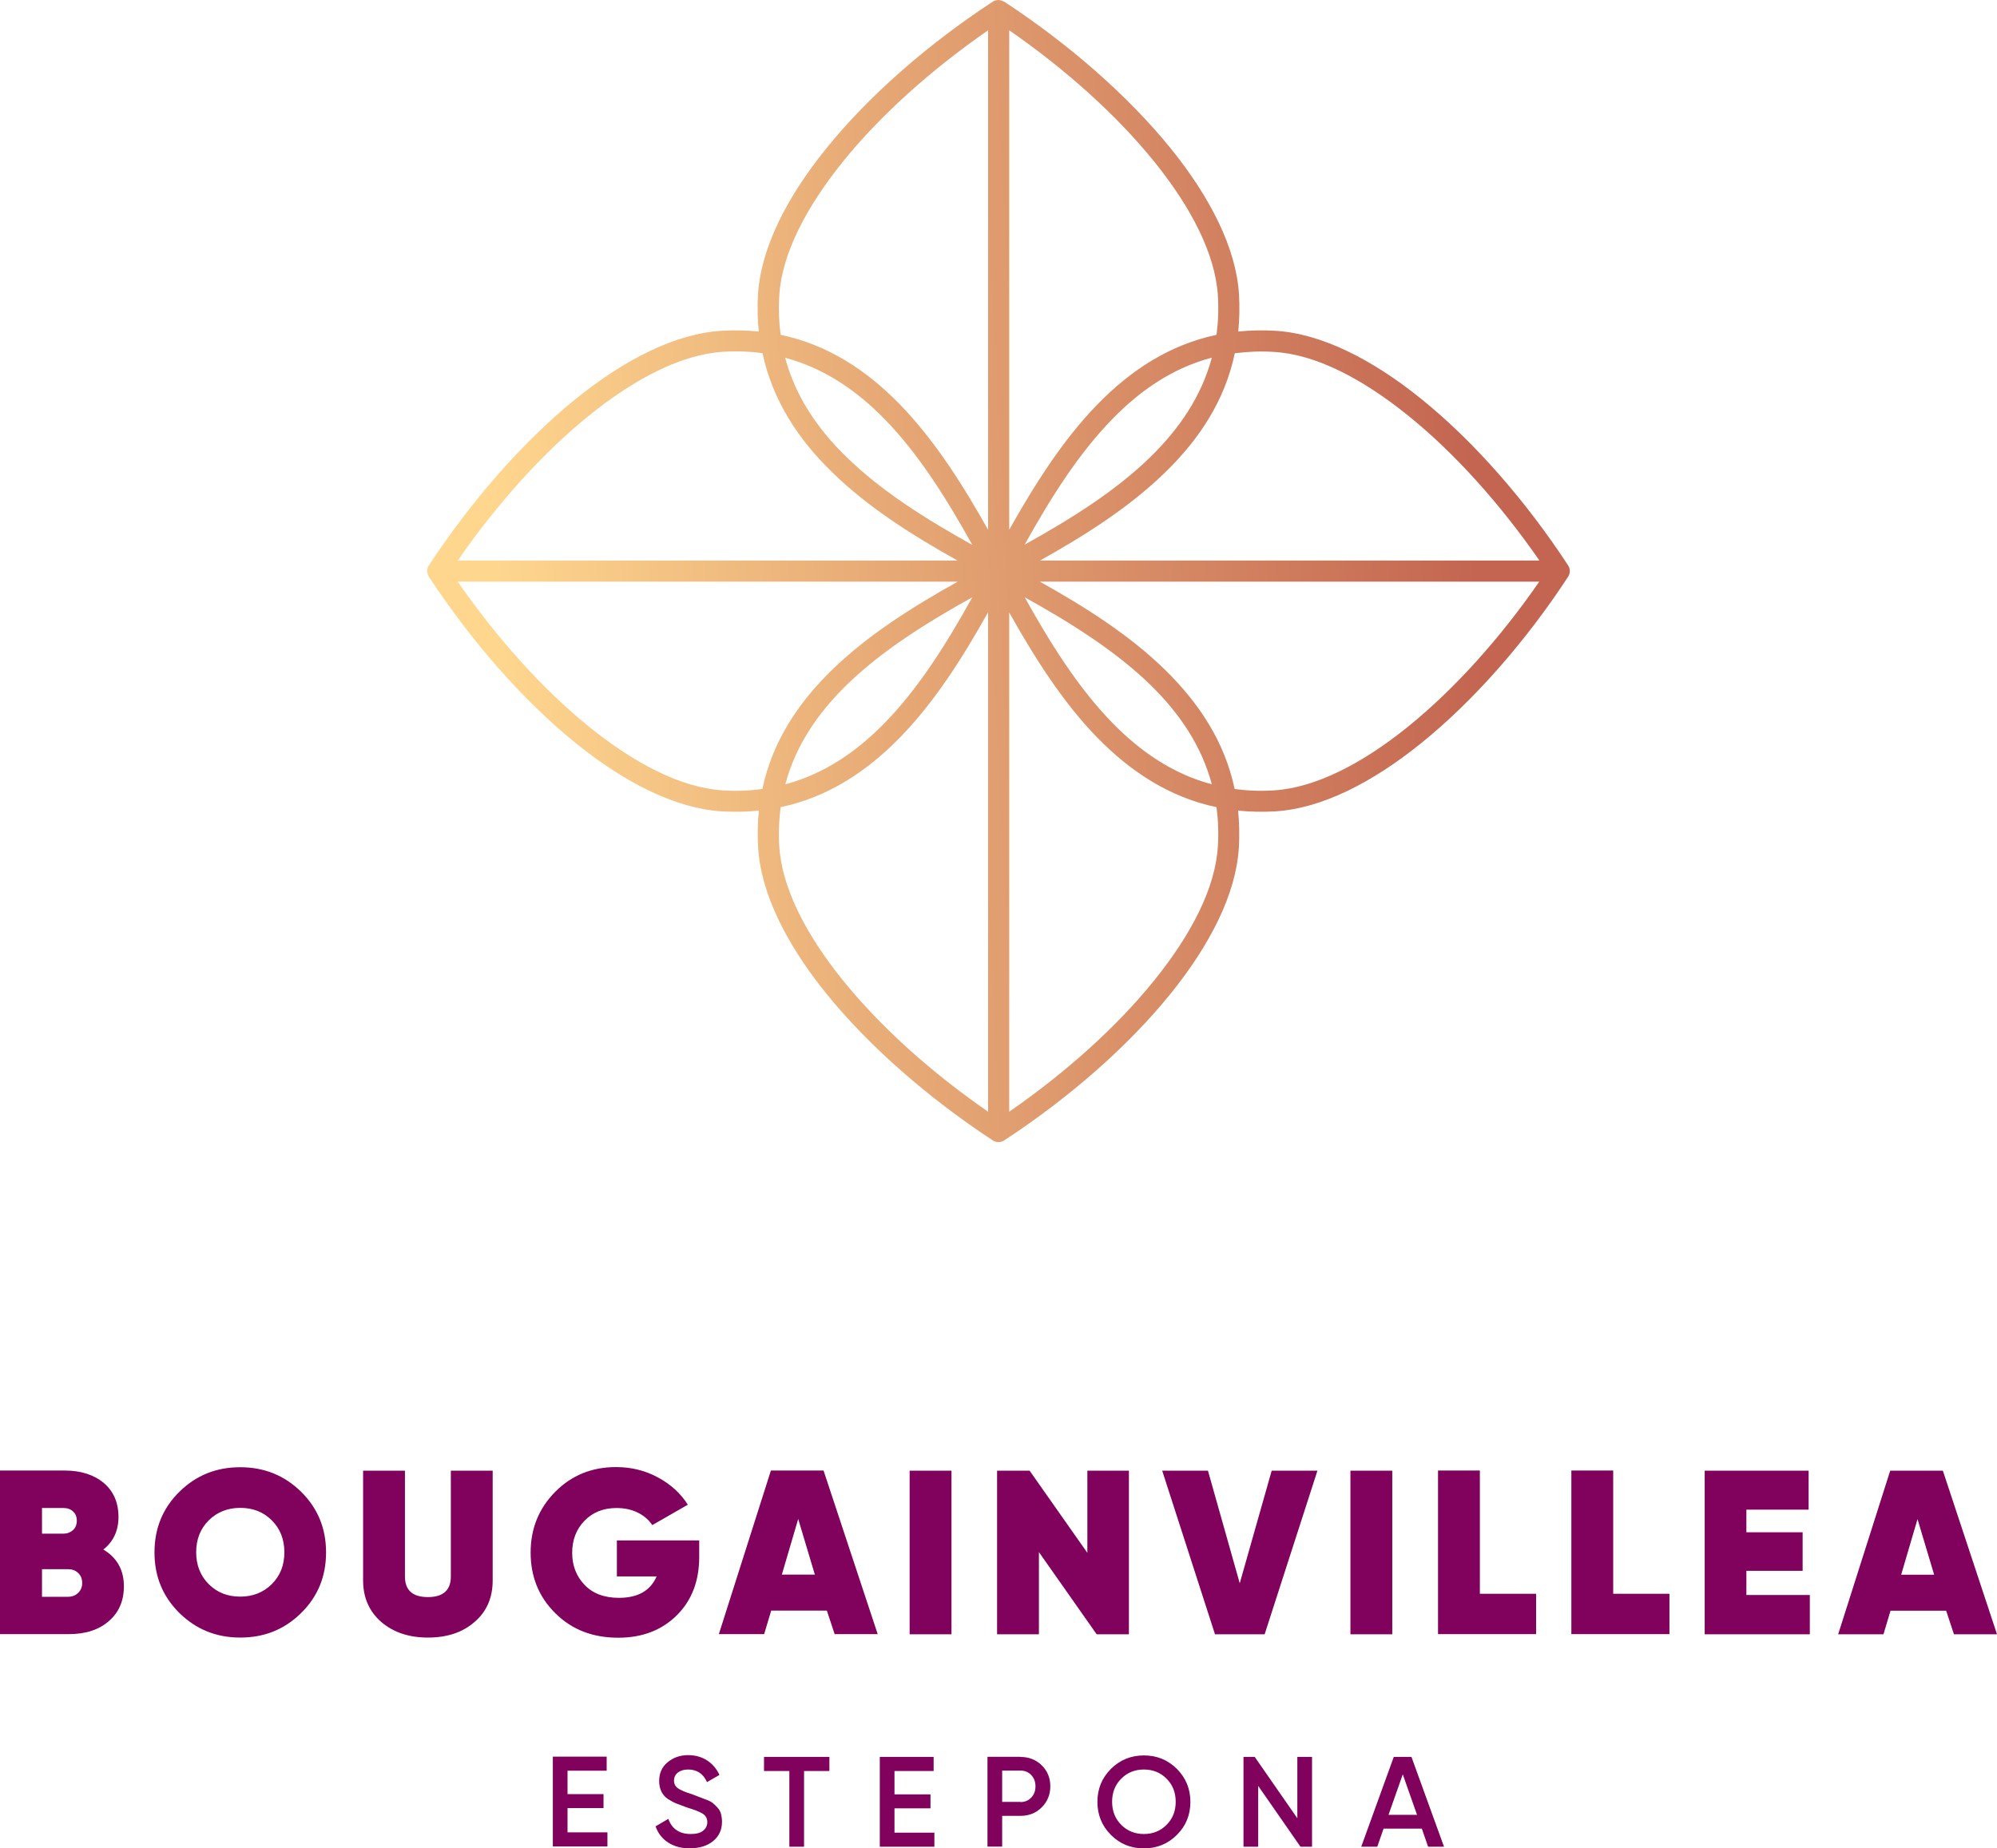
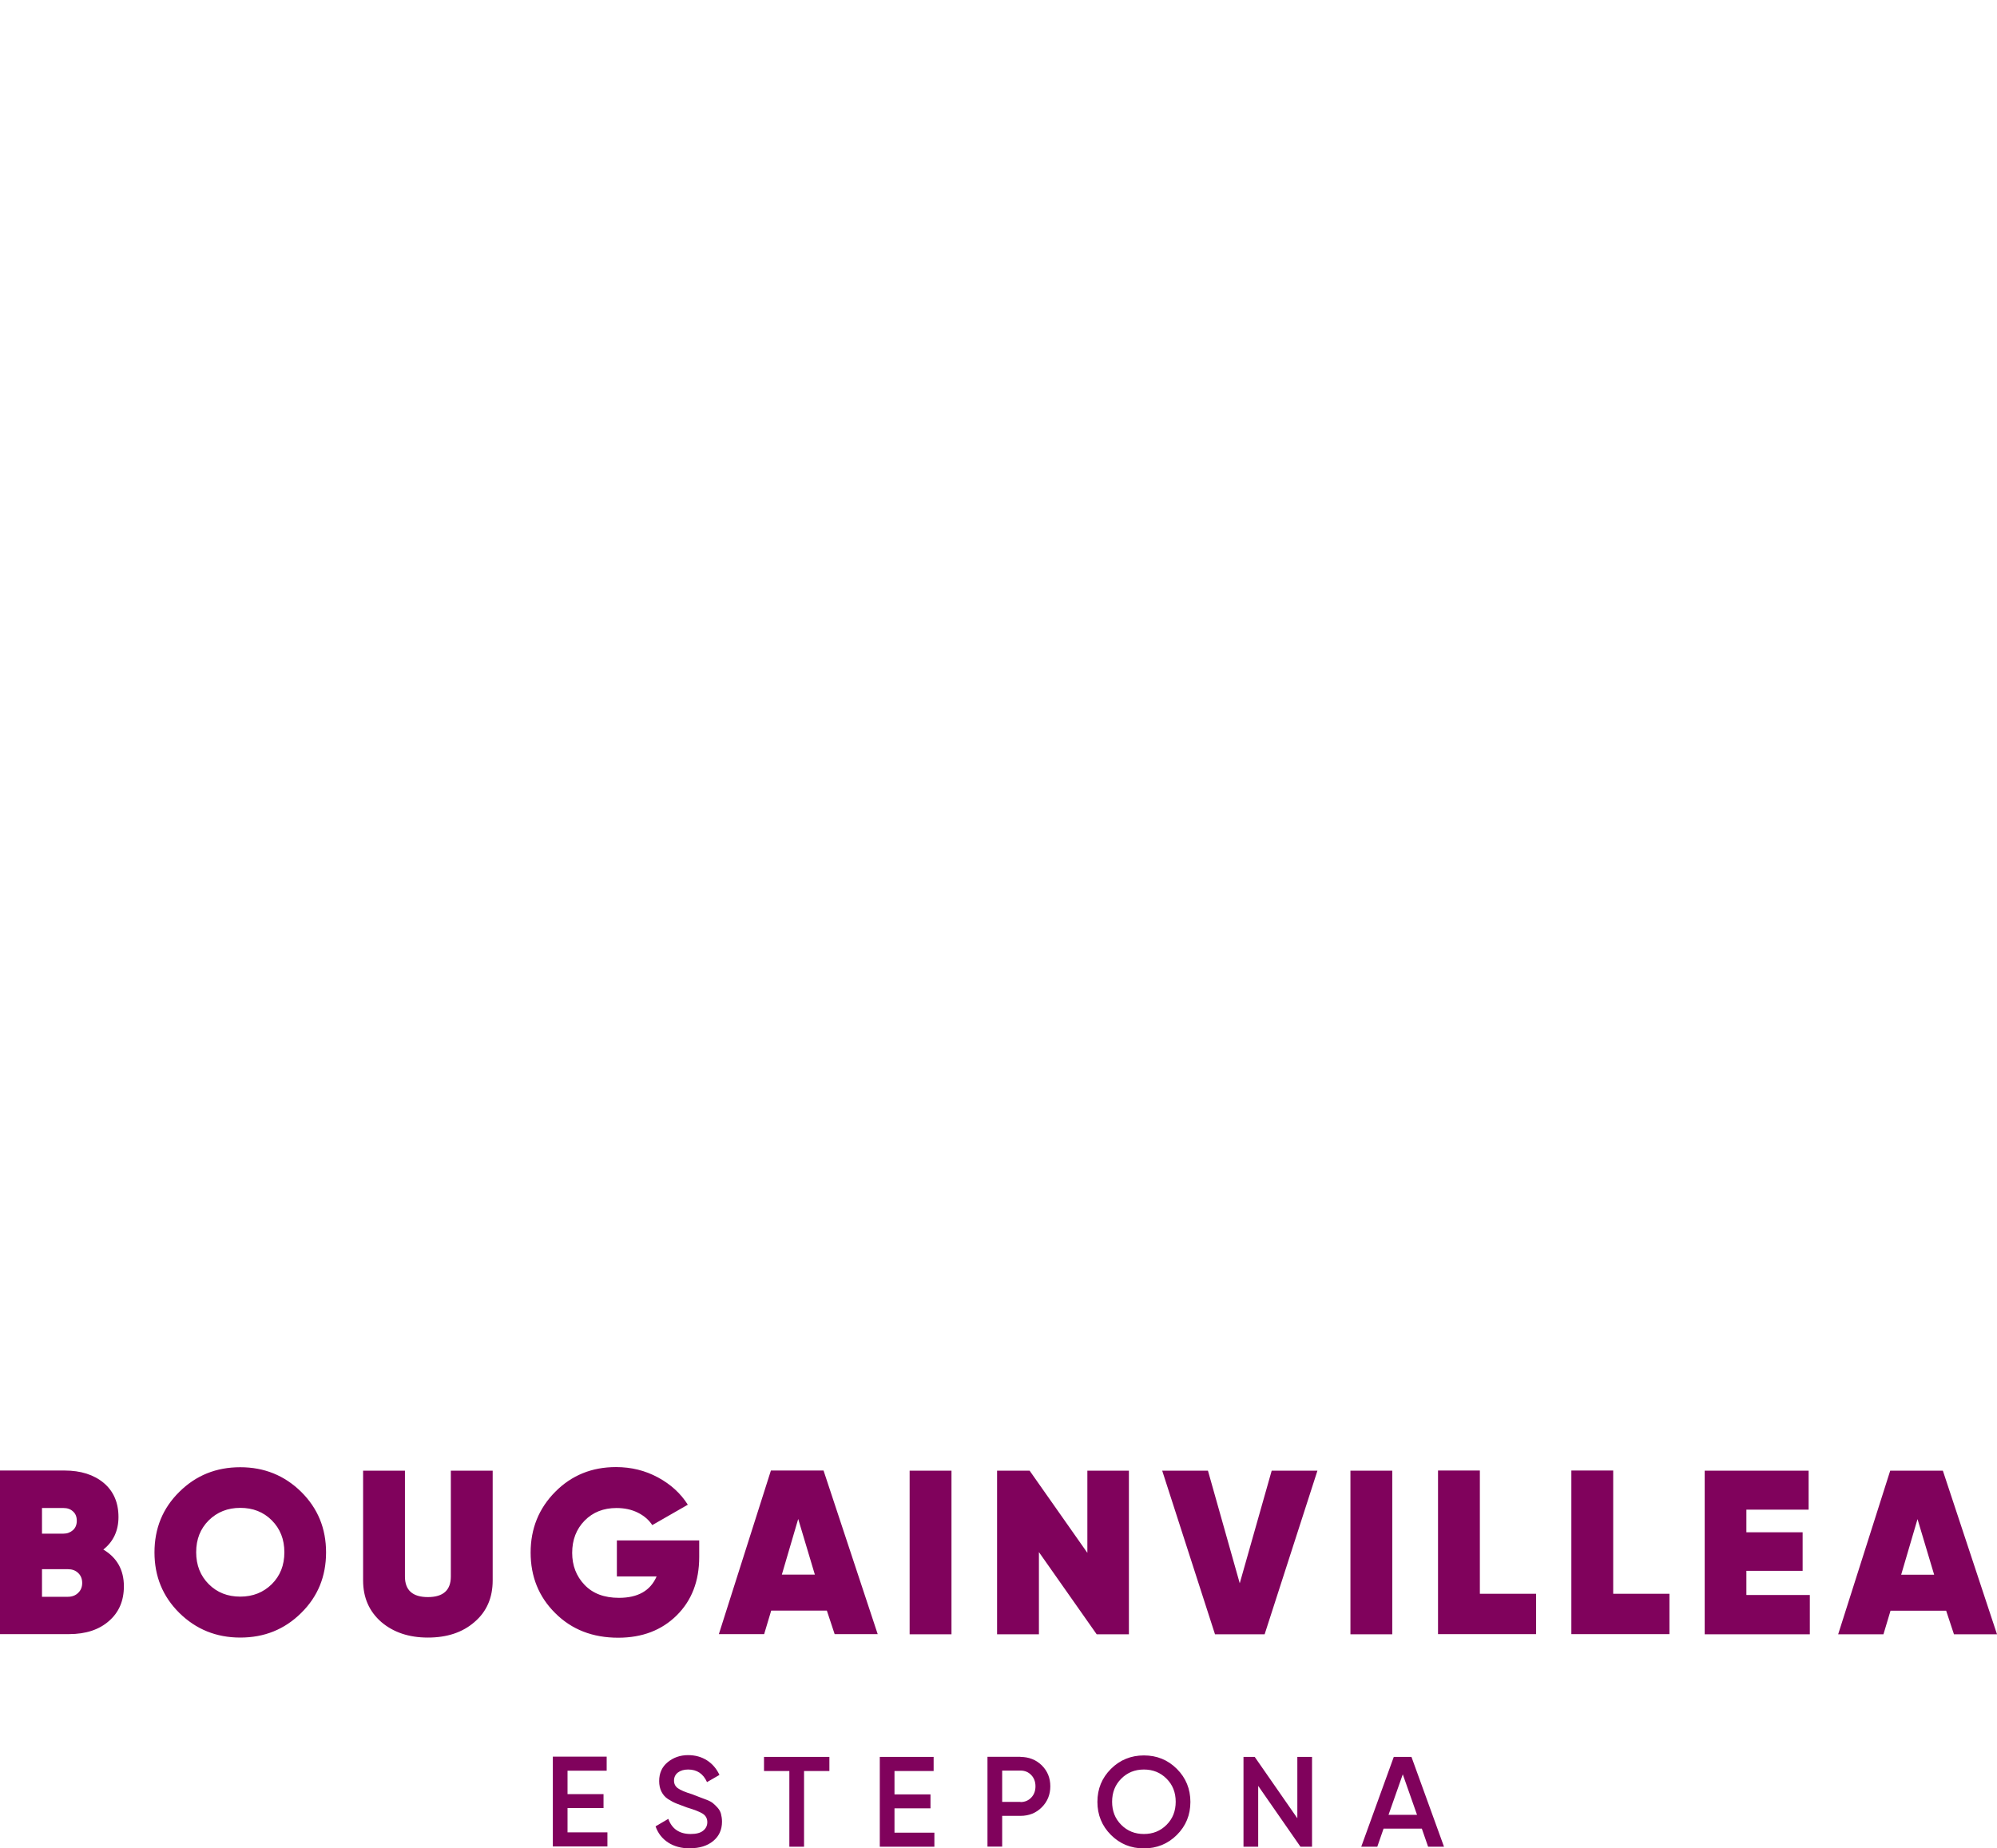
<svg xmlns="http://www.w3.org/2000/svg" xml:space="preserve" width="51.59mm" height="47.762mm" version="1.1" style="shape-rendering:geometricPrecision; text-rendering:geometricPrecision; image-rendering:optimizeQuality; fill-rule:evenodd; clip-rule:evenodd" viewBox="0 0 133.15 123.27">
  <defs>
    <style type="text/css"> .fil1 {fill:#80025C;fill-rule:nonzero} .fil0 {fill:url(#id0);fill-rule:nonzero} </style>
    <linearGradient id="id0" gradientUnits="userSpaceOnUse" x1="32.43" y1="23.94" x2="97.85" y2="20.7">
      <stop offset="0" style="stop-opacity:1; stop-color:#FED68E" />
      <stop offset="1" style="stop-opacity:1; stop-color:#C36551" />
    </linearGradient>
  </defs>
  <g id="Слой_x0020_1">
-     <path class="fil0" d="M80.8 23.85c-2.57,0.68 -4.73,2.15 -6.58,4.04l-0.03 0.03c-2.32,2.37 -4.2,5.4 -5.87,8.4 2.99,-1.66 6.01,-3.53 8.37,-5.83l0.03 -0.03c1.91,-1.87 3.39,-4.03 4.08,-6.61zm0 28.46c-0.69,-2.59 -2.17,-4.75 -4.08,-6.62 -2.37,-2.31 -5.4,-4.19 -8.4,-5.86 1.67,3 3.55,6.03 5.87,8.4 1.87,1.91 4.03,3.39 6.62,4.08zm-15.97 -15.97c-1.67,-3 -3.55,-6.04 -5.86,-8.4 -1.87,-1.91 -4.03,-3.39 -6.62,-4.08 0.69,2.59 2.17,4.75 4.08,6.61 2.37,2.32 5.4,4.2 8.4,5.87zm-12.48 15.97c2.59,-0.69 4.75,-2.17 6.62,-4.08l0.03 -0.03c2.3,-2.36 4.17,-5.38 5.83,-8.37 -3,1.67 -6.03,3.55 -8.4,5.87l-0.03 0.03c-1.89,1.86 -3.36,4.01 -4.04,6.58zm11.48 -13.52l-33.31 0c2.59,3.74 5.64,7.16 8.76,9.68 3.07,2.48 6.18,4.08 8.93,4.24 0.92,0.06 1.79,0.02 2.62,-0.09 0.66,-3.13 2.35,-5.69 4.58,-7.88l0.04 -0.04c2.39,-2.34 5.4,-4.23 8.39,-5.9zm38.81 0l-33.31 0c2.99,1.67 5.99,3.56 8.38,5.91 2.24,2.2 3.95,4.78 4.61,7.92 0.83,0.11 1.7,0.15 2.62,0.09 2.75,-0.17 5.87,-1.77 8.93,-4.24 3.12,-2.52 6.17,-5.93 8.76,-9.68zm-33.31 -1.41l33.31 0c-2.59,-3.74 -5.64,-7.16 -8.76,-9.67 -3.07,-2.48 -6.18,-4.08 -8.93,-4.24 -0.92,-0.06 -1.79,-0.02 -2.62,0.09 -0.66,3.15 -2.37,5.73 -4.62,7.92l-0.04 0.04c-2.39,2.33 -5.37,4.21 -8.34,5.87zm-38.81 0l33.32 0c-2.99,-1.67 -5.99,-3.56 -8.38,-5.91 -2.25,-2.19 -3.95,-4.78 -4.62,-7.92 -0.83,-0.11 -1.7,-0.15 -2.62,-0.09 -2.76,0.17 -5.87,1.77 -8.93,4.24 -3.12,2.52 -6.17,5.93 -8.76,9.67zm35.36 -2.05l0 -33.31c-3.74,2.59 -7.16,5.64 -9.68,8.76 -2.47,3.07 -4.08,6.18 -4.24,8.93 -0.06,0.92 -0.02,1.79 0.09,2.62 3.15,0.66 5.73,2.37 7.92,4.61 2.34,2.4 4.23,5.4 5.91,8.39zm0 38.81l0 -33.31c-1.66,2.97 -3.54,5.96 -5.87,8.35l-0.04 0.04c-2.2,2.24 -4.78,3.95 -7.92,4.61 -0.11,0.83 -0.15,1.7 -0.09,2.62 0.17,2.76 1.77,5.87 4.24,8.93 2.52,3.12 5.93,6.17 9.68,8.76zm1.41 -33.31l0 33.31c3.74,-2.59 7.16,-5.64 9.67,-8.76 2.48,-3.07 4.08,-6.18 4.24,-8.93 0.06,-0.92 0.02,-1.79 -0.09,-2.62 -3.14,-0.66 -5.72,-2.37 -7.92,-4.61 -2.34,-2.39 -4.23,-5.4 -5.91,-8.39zm0 -38.81l0 33.31c1.68,-2.99 3.57,-5.99 5.9,-8.38l0.04 -0.04c2.19,-2.23 4.76,-3.92 7.88,-4.58 0.11,-0.83 0.15,-1.7 0.09,-2.62 -0.17,-2.76 -1.77,-5.87 -4.24,-8.93 -2.52,-3.12 -5.93,-6.17 -9.67,-8.76zm-0.32 -1.9c4.28,2.81 8.24,6.26 11.09,9.78 2.65,3.28 4.36,6.66 4.55,9.73 0.05,0.86 0.03,1.68 -0.05,2.48 0.79,-0.08 1.62,-0.1 2.48,-0.05 3.07,0.19 6.45,1.9 9.73,4.55 3.53,2.85 6.97,6.8 9.78,11.09 0.16,0.24 0.15,0.54 0,0.77 -2.81,4.29 -6.26,8.24 -9.79,11.09 -3.28,2.65 -6.66,4.36 -9.73,4.55 -0.86,0.05 -1.69,0.03 -2.48,-0.05 0.08,0.79 0.1,1.62 0.05,2.48 -0.19,3.07 -1.9,6.45 -4.55,9.73 -2.85,3.53 -6.8,6.97 -11.09,9.78 -0.23,0.15 -0.53,0.16 -0.77,0 -4.28,-2.81 -8.24,-6.26 -11.09,-9.78 -2.65,-3.28 -4.36,-6.66 -4.55,-9.73 -0.05,-0.86 -0.04,-1.68 0.05,-2.48 -0.79,0.08 -1.62,0.1 -2.48,0.05 -3.07,-0.19 -6.45,-1.9 -9.73,-4.55 -3.53,-2.85 -6.97,-6.8 -9.79,-11.09 -0.15,-0.23 -0.16,-0.53 0,-0.77 2.81,-4.28 6.26,-8.24 9.78,-11.09 3.28,-2.65 6.66,-4.36 9.73,-4.55 0.86,-0.05 1.69,-0.03 2.48,0.05 -0.08,-0.79 -0.1,-1.62 -0.05,-2.48 0.19,-3.07 1.9,-6.45 4.55,-9.73 2.85,-3.53 6.8,-6.97 11.09,-9.78 0.24,-0.16 0.54,-0.15 0.77,0z" />
    <path class="fil1" d="M92.58 121.03l1.9 0 -0.95 -2.7 -0.95 2.7zm2.64 2.13l-0.42 -1.21 -2.55 0 -0.42 1.21 -1.07 0 2.17 -5.99 1.18 0 2.17 5.99 -1.06 0zm-8.72 -5.99l0.98 0 0 5.99 -0.77 0 -2.82 -4.06 0 4.06 -0.98 0 0 -5.99 0.75 0 2.84 4.09 0 -4.09zm-11.74 4.53c0.41,0.41 0.91,0.61 1.51,0.61 0.6,0 1.1,-0.2 1.51,-0.61 0.41,-0.41 0.61,-0.92 0.61,-1.54 0,-0.62 -0.2,-1.13 -0.61,-1.54 -0.41,-0.41 -0.91,-0.61 -1.51,-0.61 -0.6,0 -1.1,0.2 -1.51,0.61 -0.41,0.41 -0.61,0.92 -0.61,1.54 0,0.62 0.2,1.13 0.61,1.54zm3.71 0.67c-0.6,0.6 -1.34,0.9 -2.2,0.9 -0.87,0 -1.6,-0.3 -2.2,-0.9 -0.6,-0.6 -0.9,-1.34 -0.9,-2.2 0,-0.87 0.3,-1.6 0.9,-2.2 0.6,-0.6 1.34,-0.9 2.2,-0.9 0.87,0 1.6,0.3 2.2,0.9 0.6,0.6 0.9,1.34 0.9,2.2 0,0.87 -0.3,1.6 -0.9,2.2zm-10.43 -2.19c0.29,0 0.53,-0.1 0.72,-0.3 0.19,-0.2 0.28,-0.45 0.28,-0.75 0,-0.3 -0.09,-0.55 -0.28,-0.75 -0.19,-0.2 -0.43,-0.3 -0.72,-0.3l-1.22 0 0 2.09 1.22 0zm0 -3.01c0.56,0 1.04,0.19 1.42,0.56 0.38,0.38 0.57,0.84 0.57,1.4 0,0.55 -0.19,1.02 -0.57,1.4 -0.38,0.38 -0.85,0.57 -1.42,0.57l-1.22 0 0 2.05 -0.98 0 0 -5.99 2.21 0zm-8.39 5.05l2.65 0 0 0.94 -3.64 0 0 -5.99 3.59 0 0 0.94 -2.61 0 0 1.56 2.4 0 0 0.93 -2.4 0 0 1.62zm-4.35 -5.05l0 0.94 -1.69 0 0 5.05 -0.98 0 0 -5.05 -1.69 0 0 -0.94 4.36 0zm-9.28 6.1c-0.58,0 -1.07,-0.13 -1.47,-0.39 -0.4,-0.26 -0.68,-0.62 -0.84,-1.08l0.85 -0.5c0.24,0.67 0.74,1.01 1.49,1.01 0.37,0 0.65,-0.07 0.83,-0.22 0.18,-0.14 0.28,-0.33 0.28,-0.57 0,-0.24 -0.1,-0.43 -0.3,-0.56 -0.2,-0.13 -0.56,-0.27 -1.06,-0.42 -0.28,-0.1 -0.51,-0.19 -0.69,-0.26 -0.18,-0.07 -0.37,-0.17 -0.57,-0.3 -0.2,-0.13 -0.34,-0.3 -0.44,-0.5 -0.1,-0.2 -0.15,-0.43 -0.15,-0.7 0,-0.53 0.19,-0.95 0.57,-1.26 0.38,-0.31 0.83,-0.47 1.36,-0.47 0.48,0 0.9,0.12 1.26,0.35 0.36,0.23 0.64,0.56 0.83,0.97l-0.83 0.48c-0.25,-0.56 -0.67,-0.84 -1.26,-0.84 -0.28,0 -0.51,0.07 -0.68,0.2 -0.17,0.13 -0.26,0.32 -0.26,0.54 0,0.22 0.09,0.39 0.26,0.51 0.18,0.13 0.49,0.26 0.95,0.4 0.22,0.09 0.39,0.15 0.49,0.19 0.1,0.04 0.25,0.1 0.45,0.17 0.19,0.07 0.34,0.15 0.44,0.23 0.1,0.08 0.2,0.18 0.31,0.3 0.11,0.12 0.19,0.26 0.23,0.41 0.04,0.16 0.07,0.33 0.07,0.53 0,0.54 -0.2,0.97 -0.59,1.29 -0.39,0.32 -0.9,0.48 -1.54,0.48zm80.74 -18.25l2.2 0 -1.11 -3.71 -1.09 3.71zm3.52 3.97l-0.52 -1.57 -3.71 0 -0.47 1.57 -3.02 0 3.47 -10.91 3.51 0 3.61 10.91 -2.87 0zm-13.83 -2.62l4.22 0 0 2.62 -7.01 0 0 -10.91 6.93 0 0 2.6 -4.15 0 0 1.51 3.75 0 0 2.57 -3.75 0 0 1.6zm-8.89 -0.08l3.75 0 0 2.69 -6.54 0 0 -10.91 2.79 0 0 8.21zm-8.89 0l3.75 0 0 2.69 -6.54 0 0 -10.91 2.79 0 0 8.21zm-8.63 -8.21l2.79 0 0 10.91 -2.79 0 0 -10.91zm-9.03 10.91l-3.52 -10.91 3.05 0 2.12 7.51 2.13 -7.51 3.05 0 -3.52 10.91 -3.32 0zm-8.51 -10.91l2.77 0 0 10.91 -2.15 0 -3.85 -5.48 0 5.48 -2.79 0 0 -10.91 2.17 0 3.85 5.48 0 -5.48zm-11.85 0l2.79 0 0 10.91 -2.79 0 0 -10.91zm-8.52 6.93l2.2 0 -1.11 -3.71 -1.09 3.71zm3.52 3.97l-0.52 -1.57 -3.71 0 -0.47 1.57 -3.02 0 3.47 -10.91 3.51 0 3.61 10.91 -2.87 0zm-9.03 -6.25l0 1.11c0,1.6 -0.5,2.9 -1.5,3.89 -1,0.99 -2.3,1.49 -3.9,1.49 -1.7,0 -3.1,-0.54 -4.2,-1.64 -1.1,-1.09 -1.64,-2.44 -1.64,-4.04 0,-1.6 0.55,-2.95 1.64,-4.05 1.09,-1.1 2.44,-1.65 4.05,-1.65 1.02,0 1.95,0.23 2.8,0.69 0.85,0.46 1.51,1.06 1.99,1.82l-2.37 1.36c-0.22,-0.34 -0.54,-0.62 -0.96,-0.83 -0.42,-0.21 -0.9,-0.31 -1.43,-0.31 -0.86,0 -1.57,0.28 -2.12,0.84 -0.55,0.56 -0.83,1.28 -0.83,2.15 0,0.84 0.27,1.55 0.82,2.13 0.55,0.58 1.31,0.87 2.3,0.87 1.27,0 2.1,-0.48 2.51,-1.43l-2.65 0 0 -2.4 5.5 0zm-14.98 5.44c-0.8,0.7 -1.84,1.04 -3.11,1.04 -1.27,0 -2.3,-0.35 -3.11,-1.04 -0.8,-0.7 -1.21,-1.62 -1.21,-2.77l0 -7.32 2.79 0 0 7.06c0,0.91 0.51,1.37 1.53,1.37 1.02,0 1.53,-0.46 1.53,-1.37l0 -7.06 2.79 0 0 7.32c0,1.15 -0.4,2.08 -1.21,2.77zm-17.72 -2.52c0.56,0.56 1.26,0.83 2.1,0.83 0.84,0 1.54,-0.28 2.1,-0.83 0.56,-0.56 0.84,-1.26 0.84,-2.13 0,-0.86 -0.28,-1.57 -0.84,-2.13 -0.56,-0.56 -1.26,-0.83 -2.1,-0.83 -0.84,0 -1.54,0.28 -2.1,0.83 -0.56,0.56 -0.84,1.26 -0.84,2.13 0,0.86 0.28,1.57 0.84,2.13zm6.16 1.92c-1.11,1.1 -2.46,1.64 -4.06,1.64 -1.6,0 -2.95,-0.55 -4.06,-1.64 -1.11,-1.1 -1.66,-2.44 -1.66,-4.04 0,-1.6 0.55,-2.95 1.66,-4.04 1.11,-1.1 2.46,-1.64 4.06,-1.64 1.6,0 2.95,0.55 4.06,1.64 1.11,1.1 1.66,2.44 1.66,4.04 0,1.6 -0.55,2.95 -1.66,4.04zm-15.55 -1.08c0.28,0 0.51,-0.09 0.68,-0.26 0.18,-0.17 0.27,-0.39 0.27,-0.66 0,-0.28 -0.09,-0.5 -0.27,-0.67 -0.18,-0.17 -0.4,-0.25 -0.68,-0.25l-1.73 0 0 1.84 1.73 0zm-0.3 -5.92l-1.43 0 0 1.71 1.43 0c0.25,0 0.46,-0.08 0.63,-0.23 0.17,-0.15 0.26,-0.36 0.26,-0.63 0,-0.26 -0.08,-0.47 -0.25,-0.62 -0.17,-0.16 -0.38,-0.23 -0.64,-0.23zm2.66 2.77c0.91,0.54 1.37,1.36 1.37,2.45 0,0.97 -0.33,1.74 -1,2.32 -0.66,0.58 -1.55,0.87 -2.66,0.87l-4.6 0 0 -10.91 4.3 0c1.09,0 1.96,0.28 2.62,0.83 0.65,0.55 0.98,1.31 0.98,2.27 0,0.91 -0.34,1.64 -1.01,2.17zm30.96 18.86l2.65 0 0 0.94 -3.64 0 0 -5.99 3.59 0 0 0.94 -2.61 0 0 1.56 2.4 0 0 0.93 -2.4 0 0 1.62z" />
  </g>
</svg>